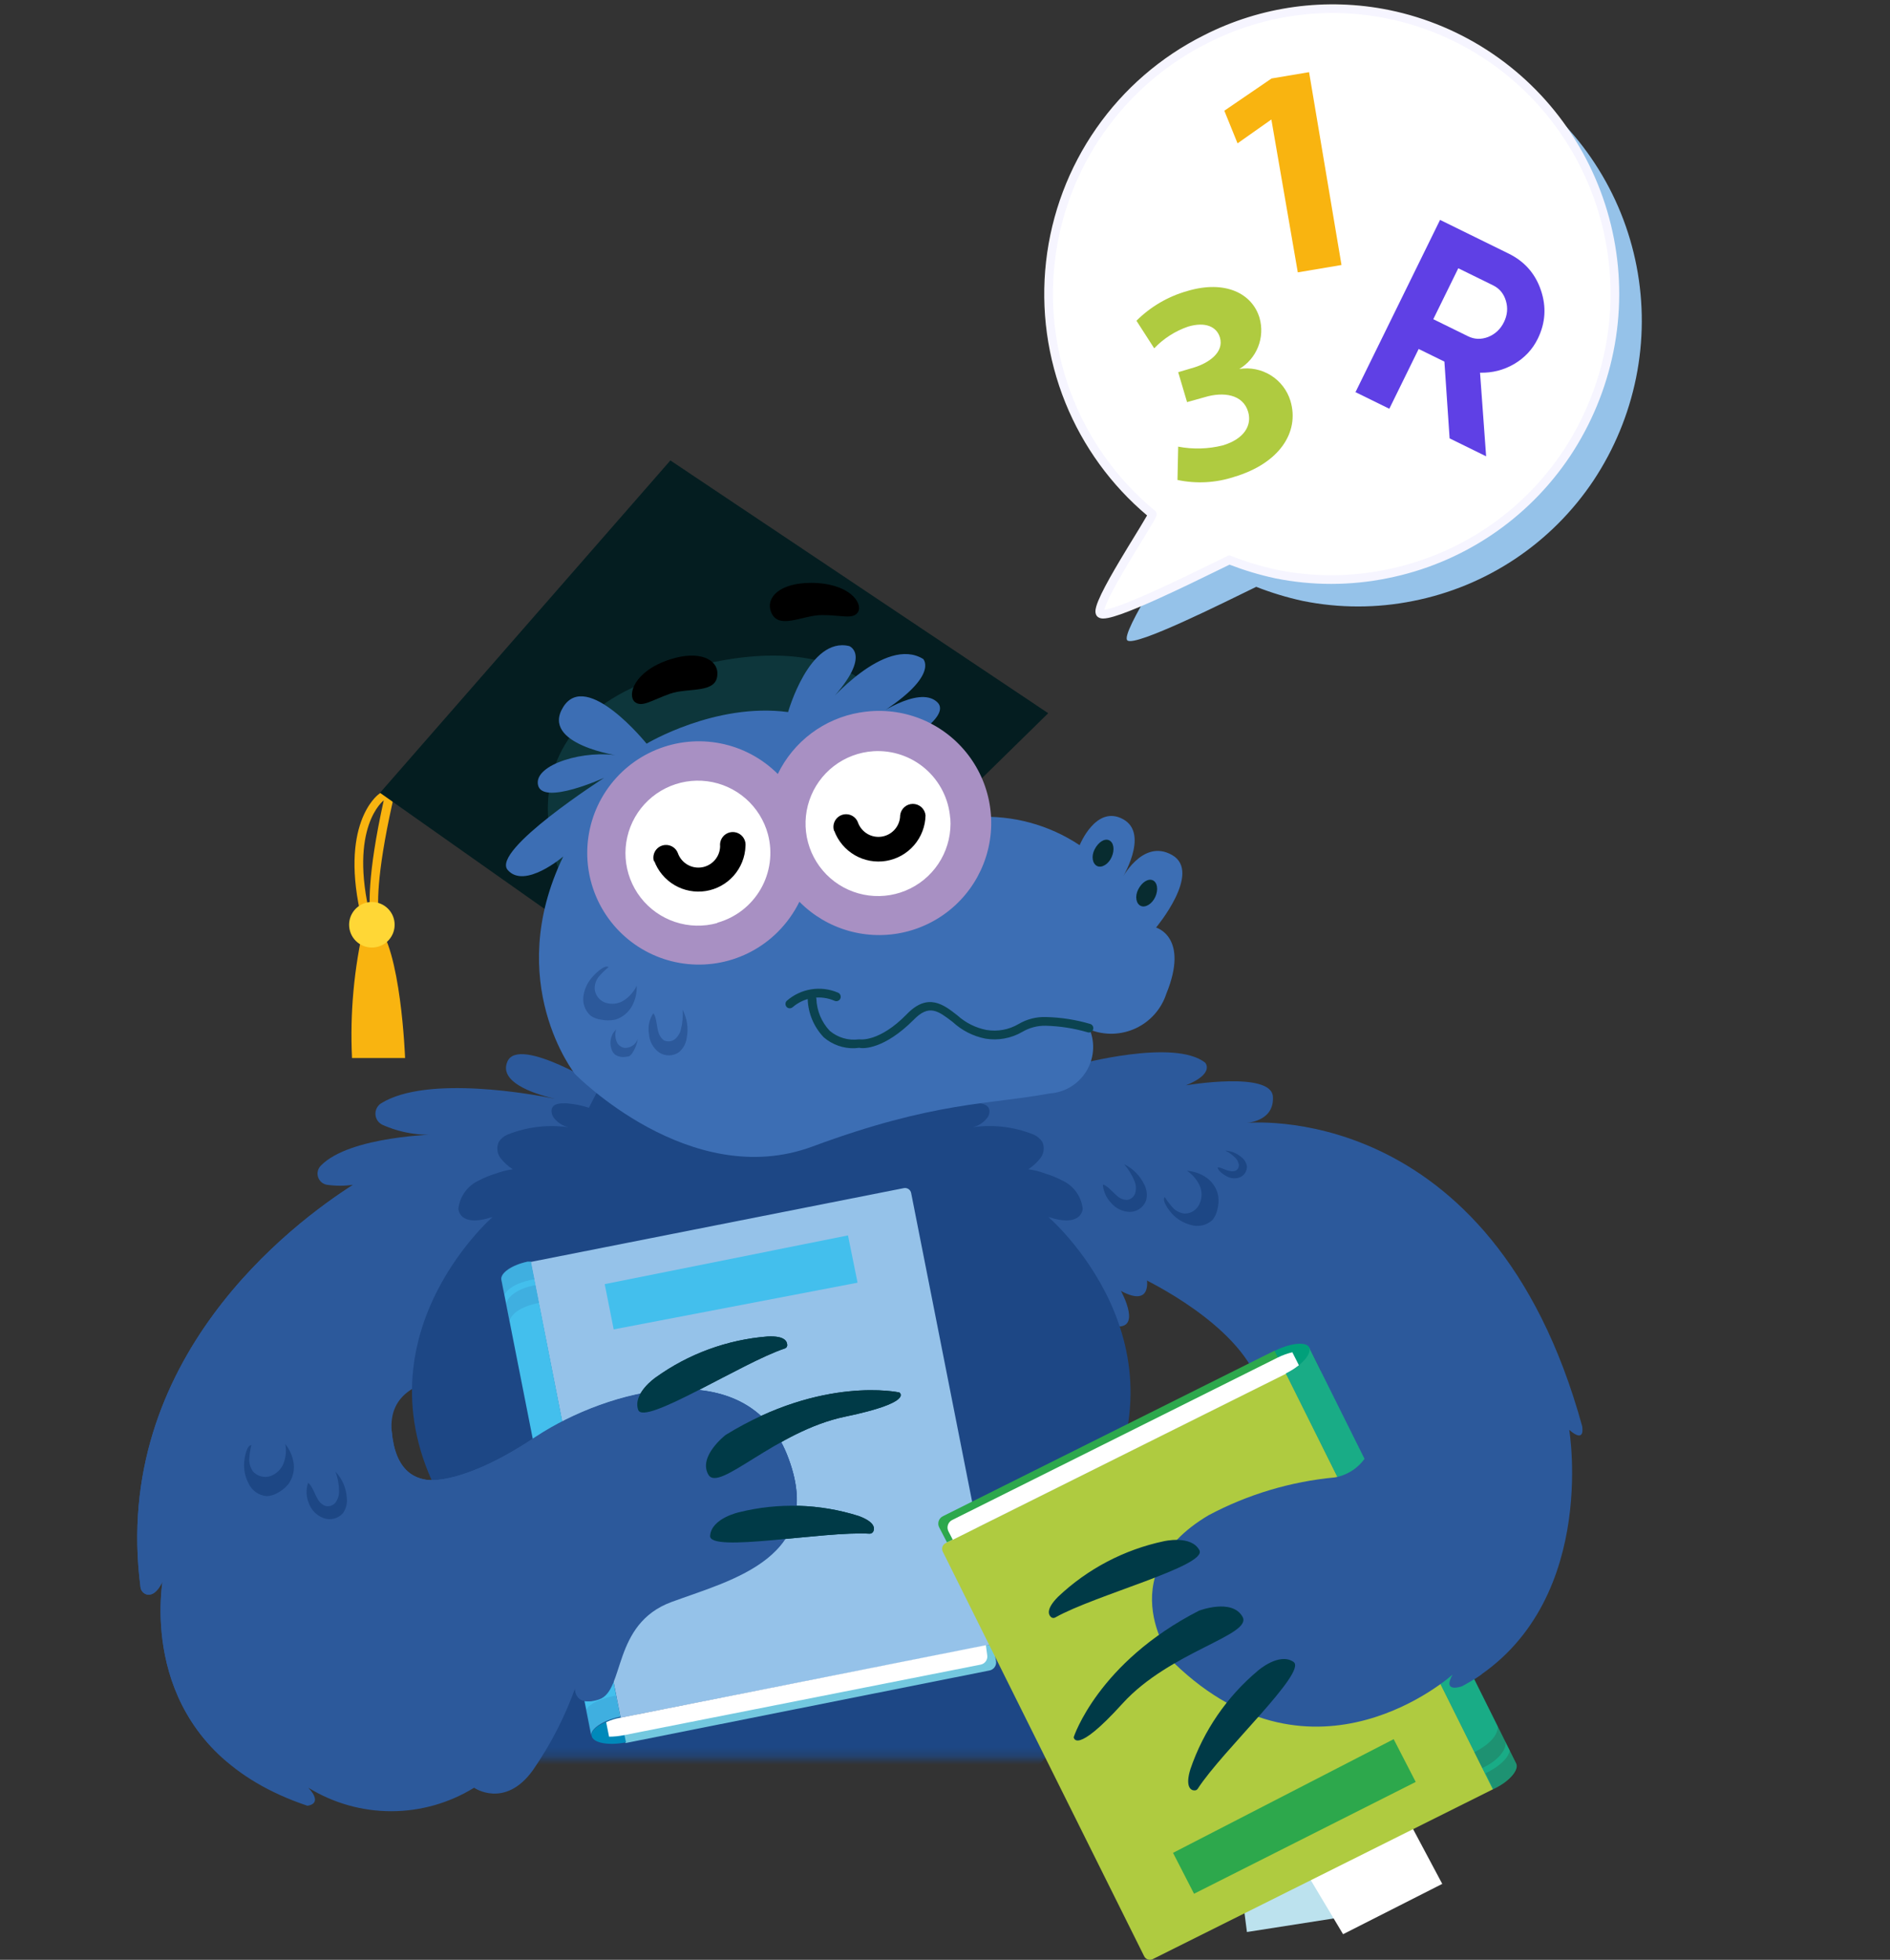
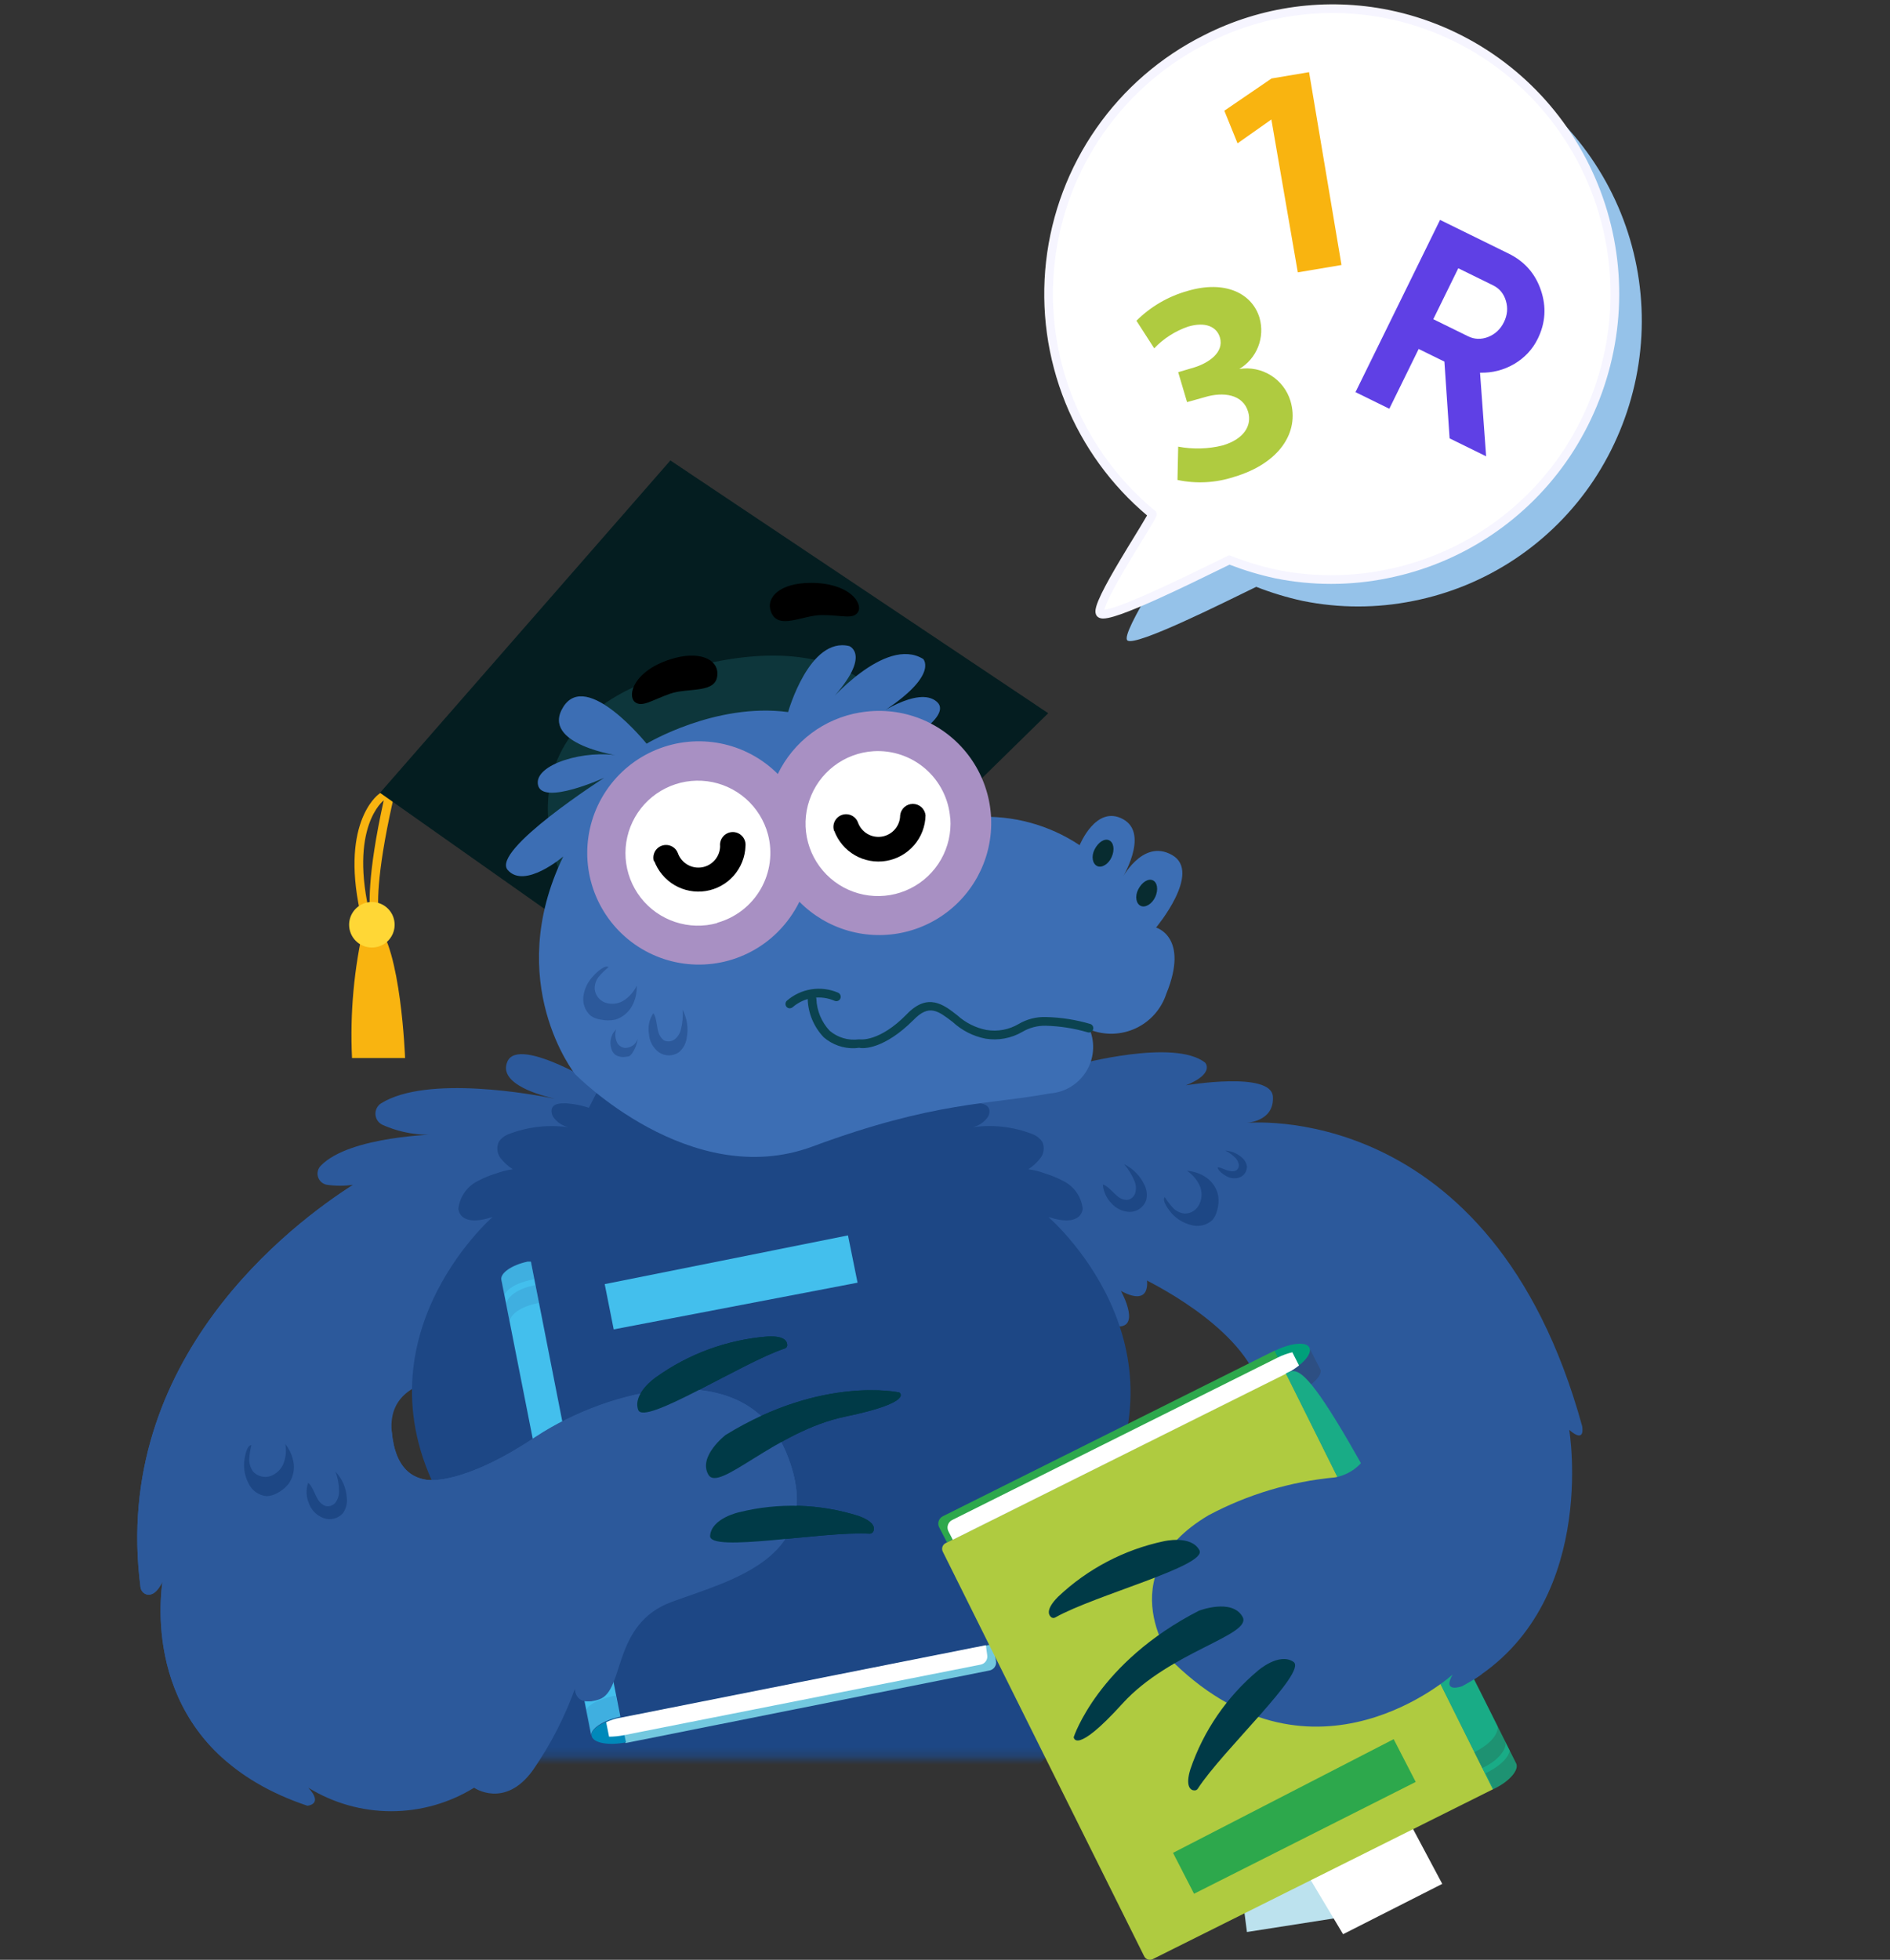
<svg xmlns="http://www.w3.org/2000/svg" width="218" height="226" viewBox="0 0 218 226" fill="none">
  <rect x="0" y="0" width="218" height="226" fill="#333333" stroke="none" />
  <mask id="mask0_741_593" style="mask-type:alpha" maskUnits="userSpaceOnUse" x="0" y="28" width="218" height="175">
    <rect x="0.516" y="28.74" width="217.31" height="173.995" rx="25" fill="white" />
  </mask>
  <g mask="url(#mask0_741_593)">
    <path d="M131.221 147.143C131.221 147.143 141.254 151.691 144.599 158.146C147.943 164.601 159.649 171.959 159.649 171.959L162.442 147.193C162.442 147.193 132.977 142.778 131.221 147.143Z" fill="#2C599B" />
    <path d="M124.279 122.766C124.279 122.766 135.466 119.723 139.012 122.549C139.012 122.549 140.166 123.786 136.788 125.157C136.788 125.157 146.637 123.485 146.821 126.462C147.005 129.438 143.594 129.505 143.594 129.505C143.594 129.505 172.022 126.378 182.49 164.455C182.49 164.455 182.925 166.562 181.002 164.89C181.002 164.89 184.514 185.793 168.661 194.455C168.661 194.455 166.319 195.325 167.557 193.117C167.557 193.117 151.671 207.466 135.433 191.78C135.433 191.78 127.59 181.746 139.413 174.739C143.933 172.324 148.891 170.84 153.995 170.375C161.955 169.806 159.012 149.154 159.012 149.154L132.256 147.348C132.256 147.348 133.008 150.86 129.296 148.87C129.296 148.87 131.988 153.719 128.242 152.867C124.496 152.014 109.312 126.713 109.312 126.713L124.279 122.766Z" fill="#2C599B" />
    <path d="M121.272 233.905H97.008C99.083 225.926 99.873 217.668 99.349 209.44C98.814 200.36 94.533 189.373 100.687 186.781C107.376 184.055 117.409 190.912 112.225 226.079L121.272 233.905Z" fill="#26A2DC" />
    <path d="M44.262 92.299C42.306 101.145 42.59 104.673 42.741 105.827C40.165 95.342 44.262 92.299 44.262 92.299ZM42.741 105.827L42.858 106.295C42.8 106.146 42.766 105.988 42.757 105.827H42.741ZM45.834 89.907L43.694 91.579C43.493 91.713 39.062 95.125 41.754 106.111C41.792 106.342 41.859 106.567 41.955 106.78L43.844 106.111C43.797 105.969 43.758 105.824 43.727 105.677C43.543 104.606 43.343 101.228 45.266 92.6L45.834 89.907Z" fill="#F9B410" />
    <path d="M42.008 106.626C40.828 111.664 40.355 116.843 40.603 122.011H46.724C46.724 122.011 46.255 109.218 43.379 106.493L42.008 106.626Z" fill="#F9B410" />
    <path d="M90.769 167.697C86.003 155.841 69.983 160.306 61.906 165.607C53.829 170.908 45.986 173.968 45.184 165.072C44.381 156.176 60.234 159.152 60.234 159.152L70.133 131.426C71.471 130.222 68.144 127.078 69.565 125.473C69.565 125.473 59.849 119.369 58.528 122.413C57.374 125.038 62.541 126.376 64.03 126.71C61.672 126.226 49.297 123.918 43.963 127.229C43.752 127.363 43.581 127.549 43.465 127.77C43.35 127.991 43.294 128.238 43.304 128.487C43.314 128.736 43.39 128.978 43.523 129.189C43.656 129.399 43.843 129.571 44.063 129.687C46.116 130.618 48.373 131.004 50.618 130.807C50.618 130.807 40.367 130.958 37.006 134.42C36.837 134.589 36.718 134.801 36.662 135.033C36.605 135.266 36.614 135.509 36.686 135.737C36.759 135.965 36.892 136.168 37.073 136.325C37.253 136.482 37.473 136.587 37.709 136.627C38.712 136.772 39.732 136.772 40.735 136.627C33.829 141.025 12.792 156.694 16.203 183.015C16.223 183.202 16.295 183.379 16.41 183.526C16.525 183.674 16.68 183.787 16.856 183.851C17.324 184.002 18.043 183.851 18.729 182.413C18.16 186.811 17.508 202.229 35.451 208.233C35.451 208.233 37.357 208.099 35.568 206.159C38.442 207.929 41.75 208.865 45.125 208.865C48.5 208.865 51.808 207.929 54.682 206.159C54.682 206.159 58.227 208.617 61.455 204.152C63.565 201.112 65.253 197.798 66.471 194.303C66.471 194.303 66.087 196.979 69.097 195.975C72.107 194.972 70.552 187.279 77.458 184.737C84.364 182.196 95.535 179.604 90.769 167.697Z" fill="#2C599B" />
-     <path d="M55.969 233.905H80.216C78.141 225.926 77.351 217.668 77.875 209.44C78.41 200.36 82.708 189.373 76.537 186.781C69.848 184.055 59.899 190.912 64.999 226.079L55.969 233.905Z" fill="#26A2DC" />
    <path d="M137.291 141.239C137.724 141.383 138.187 141.41 138.634 141.316C139.08 141.222 139.494 141.011 139.832 140.704C140.101 140.385 140.29 140.007 140.384 139.6C140.547 139.059 140.593 138.489 140.518 137.928C140.365 137.099 139.905 136.359 139.23 135.854C138.555 135.365 137.755 135.075 136.923 135.018C137.543 135.438 138.039 136.015 138.361 136.691C138.514 137.024 138.593 137.386 138.593 137.753C138.593 138.119 138.514 138.481 138.361 138.814C138.22 139.144 137.988 139.427 137.691 139.628C137.395 139.83 137.047 139.942 136.689 139.952C136.188 139.907 135.716 139.695 135.351 139.35C134.977 138.946 134.642 138.51 134.347 138.045C133.946 138.48 134.949 139.717 135.234 140.018C135.797 140.603 136.507 141.025 137.291 141.239V141.239Z" fill="#1D4785" />
    <path d="M120.919 140.338C124.865 141.626 124.882 139.368 124.882 139.368C124.8 138.668 124.538 138.002 124.122 137.433C123.706 136.865 123.149 136.414 122.507 136.124C121.908 135.809 121.281 135.552 120.634 135.355C119.983 135.102 119.304 134.928 118.611 134.836V134.836C119.158 134.481 119.638 134.035 120.032 133.515C120.227 133.251 120.347 132.939 120.38 132.612C120.412 132.286 120.356 131.956 120.216 131.659C119.972 131.314 119.644 131.038 119.263 130.856C116.896 129.892 114.306 129.614 111.788 130.054C112.176 130.021 112.554 129.911 112.898 129.73C113.243 129.549 113.548 129.301 113.795 129C113.923 128.863 114.018 128.698 114.073 128.518C114.128 128.339 114.142 128.149 114.113 127.963C113.945 127.311 113.093 127.161 112.44 127.228C111.539 127.233 110.642 127.34 109.765 127.545L108.477 125.137C108.411 124.981 108.307 124.844 108.176 124.736C108.009 124.639 107.816 124.598 107.624 124.619C103.812 124.619 99.949 125.087 96.119 125.288C93.711 125.438 91.286 125.539 88.862 125.622C86.437 125.706 84.029 125.422 81.621 125.288C77.791 125.087 73.928 124.569 70.116 124.619C69.924 124.598 69.731 124.639 69.564 124.736C69.423 124.834 69.318 124.975 69.263 125.137L67.925 127.746C67.075 127.466 66.193 127.292 65.3 127.228C64.614 127.228 63.761 127.228 63.627 127.963C63.605 128.15 63.623 128.339 63.681 128.518C63.739 128.697 63.835 128.862 63.962 129C64.21 129.3 64.515 129.547 64.86 129.728C65.204 129.909 65.581 130.019 65.968 130.054C63.451 129.622 60.862 129.9 58.493 130.856C58.109 131.034 57.78 131.311 57.54 131.659C57.402 131.956 57.345 132.284 57.374 132.61C57.403 132.936 57.518 133.248 57.708 133.515C58.108 134.035 58.594 134.482 59.146 134.836V134.836C58.454 134.934 57.776 135.108 57.122 135.355C56.474 135.549 55.847 135.806 55.249 136.124C54.607 136.414 54.051 136.865 53.635 137.433C53.219 138.002 52.957 138.668 52.875 139.368C52.875 139.368 52.875 141.626 56.821 140.338C56.821 140.338 39.915 155.02 51.687 174.285C63.46 193.549 58.293 203.047 58.293 203.047C58.533 203.588 58.894 204.066 59.347 204.446C59.8 204.826 60.333 205.098 60.907 205.242C61.48 205.385 62.079 205.396 62.658 205.274C63.236 205.151 63.779 204.899 64.246 204.536C64.246 204.536 66.136 212.312 77.139 209.251C80.318 211.969 84.439 213.327 88.611 213.031H89.347C93.523 213.324 97.648 211.967 100.835 209.251C111.822 212.312 113.728 204.536 113.728 204.536C117.608 207.178 121.086 202.061 121.086 202.061C121.086 202.061 114.497 193.566 126.27 174.285C138.042 155.004 120.919 140.338 120.919 140.338Z" fill="#1D4785" />
    <path fill-rule="evenodd" clip-rule="evenodd" d="M114.081 192.646L72.141 201.007L71.572 198.131L114.499 189.602L114.883 191.525C114.907 191.652 114.905 191.782 114.878 191.908C114.85 192.034 114.797 192.153 114.722 192.257C114.647 192.362 114.551 192.45 114.441 192.517C114.331 192.584 114.208 192.628 114.081 192.646Z" fill="#73C8DF" />
    <path fill-rule="evenodd" clip-rule="evenodd" d="M71.589 198.048C69.565 198.45 68.044 199.419 68.244 200.205C68.445 200.991 70.167 201.326 72.208 200.925L71.589 198.048Z" fill="#0089BA" />
-     <path fill-rule="evenodd" clip-rule="evenodd" d="M105.1 137.598C105.084 137.503 105.049 137.412 104.997 137.33C104.945 137.249 104.877 137.179 104.797 137.124C104.718 137.07 104.628 137.032 104.534 137.013C104.439 136.993 104.341 136.994 104.247 137.013L61.203 145.525L71.588 198.083L114.615 189.588C114.711 189.57 114.802 189.534 114.883 189.48C114.965 189.426 115.035 189.357 115.089 189.276C115.144 189.195 115.182 189.104 115.201 189.009C115.22 188.913 115.219 188.814 115.2 188.719L105.1 137.598Z" fill="#95C2E9" />
    <path fill-rule="evenodd" clip-rule="evenodd" d="M113.714 189.719L71.59 198.081C71.011 198.173 70.448 198.348 69.918 198.599L70.252 200.271C70.814 200.267 71.374 200.211 71.925 200.104L113.112 191.96C113.235 191.936 113.352 191.888 113.457 191.819C113.561 191.749 113.651 191.66 113.721 191.556C113.791 191.452 113.839 191.335 113.864 191.212C113.889 191.089 113.889 190.963 113.865 190.84L113.714 189.719Z" fill="white" />
    <path fill-rule="evenodd" clip-rule="evenodd" d="M61.235 145.49H60.85C59.044 145.875 57.723 146.795 57.824 147.547L68.208 200.173C68.041 199.387 69.58 198.367 71.553 197.966L61.235 145.49Z" fill="#43BFED" />
    <path opacity="0.2" fill-rule="evenodd" clip-rule="evenodd" d="M71.021 195.527C67.493 196.246 67.576 197.4 67.576 197.4L68.162 200.259C67.994 199.473 69.533 198.47 71.506 198.052L71.021 195.527Z" fill="#2D6FAD" />
    <path d="M77.225 184.69C84.081 182.148 95.536 179.673 90.77 167.75C86.004 155.827 70.001 160.359 61.924 165.66C57.325 168.703 52.325 170.944 49.148 170.676C49.747 172.335 49.788 174.143 49.265 175.827C41.188 193.319 56.673 204.054 56.673 204.054L60.185 205.409C60.593 205.017 60.967 204.592 61.305 204.138C63.415 201.091 65.103 197.772 66.322 194.272C66.322 194.272 65.954 196.964 68.947 195.944C71.941 194.924 70.385 187.232 77.225 184.69Z" fill="#2C599B" />
    <path d="M85.25 174.387C85.25 174.387 82.073 175.072 81.906 177.096C81.739 179.119 95.05 176.527 100.301 176.862C100.385 176.862 100.467 176.841 100.541 176.8C100.614 176.759 100.675 176.7 100.719 176.628C100.903 176.26 100.953 175.524 99.046 174.822C94.576 173.407 89.801 173.257 85.25 174.387Z" fill="#003A47" />
    <path d="M83.697 165.474C83.697 165.474 80.486 167.949 81.707 170.056C82.927 172.163 89.432 165.039 97.476 163.367C105.519 161.695 103.73 160.574 103.73 160.574C103.73 160.574 94.867 158.601 83.697 165.474Z" fill="#003A47" />
    <path opacity="0.2" fill-rule="evenodd" clip-rule="evenodd" d="M149.501 160.71C152.711 159.038 152.327 157.984 152.327 157.984L151.006 155.393C151.374 156.112 150.17 157.483 148.33 158.403L149.501 160.71Z" fill="#332926" />
    <path d="M75.618 158.854C75.618 158.854 72.942 160.693 73.611 162.583C74.28 164.472 85.568 157.148 90.501 155.509C90.58 155.487 90.651 155.442 90.704 155.379C90.758 155.317 90.792 155.24 90.802 155.158C90.802 154.74 90.618 154.021 88.528 154.121C83.873 154.488 79.407 156.125 75.618 158.854V158.854Z" fill="#003A47" />
    <path opacity="0.2" fill-rule="evenodd" clip-rule="evenodd" d="M61.641 147.511L61.239 145.487C61.095 145.464 60.949 145.464 60.805 145.487C58.999 145.872 57.644 146.724 57.795 147.527L58.163 149.434C58.163 149.434 58.38 148.113 61.641 147.511Z" fill="#2D6FAD" />
    <path opacity="0.2" fill-rule="evenodd" clip-rule="evenodd" d="M62.156 150.224L61.754 148.201C61.601 148.22 61.45 148.253 61.303 148.301C59.497 148.686 58.243 149.789 58.393 150.592L58.761 152.465C58.761 152.465 58.761 150.943 62.105 150.257L62.156 150.224Z" fill="#2D6FAD" />
    <path d="M69.75 148.084L97.81 142.465L98.914 147.917L70.787 153.302L69.75 148.084Z" fill="#43BFED" />
    <path d="M128.143 138.703C128.411 139.021 128.744 139.28 129.118 139.461C129.493 139.643 129.901 139.743 130.317 139.756C130.734 139.752 131.138 139.62 131.476 139.377C131.814 139.135 132.07 138.794 132.207 138.401C132.356 137.786 132.273 137.137 131.973 136.579C131.485 135.568 130.673 134.749 129.665 134.254C130.172 134.842 130.578 135.509 130.869 136.228C131.037 136.642 131.066 137.099 130.953 137.532C130.898 137.749 130.78 137.944 130.613 138.093C130.446 138.242 130.238 138.338 130.017 138.368C129.596 138.371 129.19 138.216 128.879 137.933C128.495 137.632 127.625 136.612 127.207 136.612C127.274 137.395 127.604 138.131 128.143 138.703V138.703Z" fill="#1D4785" />
    <path d="M141.504 135.657C141.735 135.784 141.991 135.858 142.254 135.876C142.516 135.893 142.78 135.853 143.026 135.758C143.27 135.653 143.477 135.478 143.62 135.254C143.764 135.031 143.836 134.769 143.828 134.503C143.763 134.104 143.555 133.741 143.243 133.483C142.713 133.013 142.043 132.731 141.337 132.681C141.775 132.907 142.176 133.2 142.524 133.55C142.718 133.759 142.846 134.021 142.892 134.303C142.906 134.443 142.879 134.584 142.813 134.709C142.748 134.834 142.647 134.937 142.524 135.005C142.276 135.097 142.003 135.097 141.755 135.005C141.454 135.005 140.701 134.537 140.434 134.637C140.534 135.055 141.153 135.473 141.504 135.657Z" fill="#1D4785" />
    <path d="M43.83 91.426L83.212 119.202L120.904 82.246L77.325 53.098L43.83 91.426Z" fill="#041D20" />
    <path d="M102.794 82.297C102.794 82.297 98.229 70.859 76.573 77.883C54.917 84.906 66.055 103.97 66.055 103.97L102.794 82.297Z" fill="#0D363B" />
    <path d="M74.581 85.76C74.581 85.76 82.507 80.994 90.902 82.114C90.902 82.114 93.36 73.385 97.959 74.506C97.959 74.506 100.785 75.593 95.384 81.195C95.384 81.195 102.073 73.268 106.487 75.994C106.487 75.994 108.511 78.067 100.685 82.783C100.685 82.783 105.885 79.004 108.059 80.927C110.233 82.85 102.106 86.897 102.106 86.897L112.591 94.222C116.818 93.979 121.008 95.118 124.531 97.466C124.531 97.466 126.421 92.75 129.548 94.472C132.675 96.195 129.297 101.513 129.297 101.513C129.297 101.513 131.722 96.613 135.2 98.603C138.678 100.593 133.344 106.964 133.344 106.964C133.344 106.964 137.207 108.034 134.531 114.589C134.248 115.459 133.79 116.261 133.185 116.946C132.58 117.631 131.841 118.186 131.014 118.574C130.187 118.963 129.288 119.178 128.375 119.206C127.461 119.234 126.551 119.074 125.702 118.737C126.018 119.524 126.143 120.375 126.067 121.22C125.991 122.065 125.715 122.88 125.263 123.598C124.811 124.316 124.195 124.916 123.466 125.35C122.737 125.784 121.916 126.039 121.069 126.095C114.196 127.382 107.825 126.981 93.711 132.215C79.598 137.449 66.32 123.854 66.32 123.854C66.32 123.854 57.959 113.285 64.965 98.77C64.965 98.77 60.517 102.583 58.561 100.325C56.604 98.067 69.698 89.69 69.698 89.69C69.698 89.69 62.574 92.934 62.056 90.526C61.537 88.118 67.624 86.379 71.521 87.181C71.521 87.181 62.256 85.877 64.965 81.529C67.674 77.181 74.581 85.76 74.581 85.76Z" fill="#3C6EB4" />
    <path d="M70.501 120.874C70.565 121.159 70.718 121.416 70.936 121.61C71.121 121.734 71.328 121.82 71.546 121.863C71.765 121.906 71.989 121.905 72.207 121.861C72.358 121.861 72.507 121.827 72.642 121.76C72.74 121.674 72.829 121.579 72.909 121.476C73.251 120.975 73.475 120.403 73.562 119.804C73.456 120.119 73.25 120.391 72.975 120.578C72.701 120.766 72.372 120.858 72.04 120.84C71.869 120.814 71.706 120.751 71.562 120.656C71.418 120.561 71.295 120.435 71.204 120.289C71.072 120.032 70.995 119.751 70.977 119.463C70.96 119.175 71.003 118.887 71.103 118.616C71.103 118.717 70.853 118.934 70.786 119.035C70.681 119.176 70.602 119.334 70.552 119.503C70.387 119.942 70.37 120.423 70.501 120.874Z" fill="#2C599B" />
    <path d="M74.849 119.2C74.872 119.618 74.986 120.026 75.182 120.395C75.379 120.765 75.653 121.087 75.986 121.341C76.327 121.577 76.733 121.704 77.148 121.704C77.563 121.704 77.969 121.577 78.31 121.341C78.809 120.916 79.132 120.319 79.213 119.669C79.424 118.569 79.253 117.43 78.728 116.441C78.796 117.216 78.728 117.997 78.528 118.749C78.421 119.184 78.174 119.572 77.825 119.852C77.647 119.984 77.435 120.065 77.215 120.085C76.993 120.106 76.771 120.066 76.571 119.969C76.241 119.709 76.01 119.343 75.919 118.933C75.768 118.481 75.702 117.143 75.35 116.859C74.889 117.546 74.71 118.384 74.849 119.2V119.2Z" fill="#2C599B" />
    <path d="M98.597 120.878C97.288 120.926 96.01 120.478 95.018 119.623C93.876 118.431 93.215 116.859 93.162 115.209C93.162 115.077 93.212 114.95 93.302 114.853C93.392 114.757 93.516 114.699 93.647 114.69C93.781 114.694 93.908 114.748 94.004 114.841C94.1 114.933 94.157 115.059 94.165 115.192C94.216 116.564 94.763 117.871 95.704 118.871C96.163 119.258 96.697 119.546 97.272 119.716C97.848 119.886 98.453 119.934 99.049 119.858H99.182C99.182 119.858 101.423 120.209 104.6 116.948C107.025 114.439 108.848 115.844 110.436 117.098C111.378 117.95 112.535 118.528 113.781 118.771C115.061 118.988 116.376 118.745 117.493 118.085C118.444 117.526 119.534 117.247 120.637 117.282C122.376 117.322 124.103 117.592 125.771 118.085C125.897 118.129 126.001 118.222 126.059 118.343C126.117 118.463 126.125 118.602 126.08 118.729C126.036 118.855 125.943 118.959 125.823 119.017C125.702 119.075 125.563 119.083 125.437 119.038C123.865 118.579 122.241 118.326 120.604 118.286C119.664 118.269 118.738 118.512 117.928 118.988C116.642 119.74 115.134 120.019 113.664 119.774C112.25 119.496 110.941 118.83 109.885 117.851C108.212 116.58 107.176 115.744 105.37 117.617C102.025 120.961 99.6 120.961 99.115 120.827L98.597 120.878Z" fill="#0B4350" />
    <path d="M91.088 116.274C91.022 116.276 90.956 116.264 90.896 116.238C90.835 116.212 90.781 116.173 90.737 116.124C90.648 116.028 90.6 115.903 90.6 115.772C90.6 115.642 90.648 115.517 90.737 115.421C91.533 114.72 92.511 114.258 93.559 114.089C94.606 113.92 95.68 114.052 96.656 114.468C96.778 114.52 96.875 114.616 96.928 114.738C96.981 114.859 96.986 114.996 96.941 115.12C96.918 115.184 96.884 115.241 96.839 115.291C96.793 115.34 96.739 115.38 96.678 115.408C96.617 115.436 96.552 115.452 96.485 115.454C96.418 115.456 96.351 115.445 96.289 115.421C95.495 115.07 94.618 114.95 93.76 115.078C92.901 115.205 92.096 115.574 91.439 116.14C91.342 116.226 91.217 116.274 91.088 116.274V116.274Z" fill="#0B4350" />
    <path d="M67.323 114.686C67.229 115.131 67.255 115.594 67.399 116.026C67.543 116.458 67.8 116.844 68.143 117.144C68.492 117.381 68.894 117.531 69.313 117.579C69.864 117.698 70.435 117.698 70.986 117.579C71.784 117.326 72.458 116.783 72.875 116.057C73.28 115.327 73.477 114.499 73.444 113.665C73.122 114.341 72.626 114.918 72.006 115.338C71.701 115.54 71.357 115.673 70.996 115.727C70.635 115.782 70.266 115.758 69.915 115.655C69.565 115.552 69.253 115.348 69.018 115.069C68.783 114.789 68.635 114.446 68.594 114.083C68.567 113.578 68.722 113.08 69.029 112.679C69.377 112.253 69.769 111.866 70.2 111.525C69.731 111.191 68.628 112.311 68.344 112.645C67.82 113.217 67.467 113.924 67.323 114.686V114.686Z" fill="#2C599B" />
    <path d="M42.876 109.268C43.396 109.271 43.906 109.12 44.34 108.833C44.773 108.547 45.112 108.138 45.314 107.659C45.515 107.179 45.569 106.651 45.47 106.141C45.371 105.63 45.122 105.161 44.755 104.792C44.389 104.423 43.921 104.171 43.411 104.069C42.902 103.966 42.373 104.017 41.892 104.215C41.412 104.413 41.001 104.75 40.711 105.182C40.422 105.614 40.268 106.122 40.268 106.642C40.268 107.336 40.542 108.001 41.031 108.493C41.519 108.985 42.183 109.263 42.876 109.268V109.268Z" fill="#FFD736" />
    <path d="M133.261 103.416C133.629 102.597 133.496 101.744 132.96 101.51C132.425 101.276 131.706 101.744 131.288 102.563C130.87 103.383 131.054 104.236 131.589 104.47C132.124 104.704 132.894 104.236 133.261 103.416Z" fill="#082C30" />
    <path d="M128.228 98.821C128.596 97.985 128.462 97.149 127.927 96.898C127.392 96.647 126.673 97.132 126.255 97.951C125.837 98.771 126.021 99.623 126.556 99.874C127.091 100.125 127.877 99.64 128.228 98.821Z" fill="#082C30" />
    <path d="M83.095 107.496C84.919 107.002 86.555 105.977 87.797 104.552C89.038 103.128 89.829 101.366 90.069 99.492C90.309 97.617 89.987 95.714 89.144 94.022C88.301 92.331 86.976 90.927 85.335 89.99C83.694 89.052 81.812 88.623 79.927 88.755C78.041 88.888 76.238 89.577 74.745 90.735C73.252 91.894 72.136 93.469 71.538 95.262C70.941 97.055 70.889 98.985 71.389 100.807C72.066 103.239 73.675 105.306 75.867 106.559C78.059 107.811 80.656 108.148 83.095 107.496V107.496Z" fill="white" />
    <path d="M102.107 104.487C103.992 104.357 105.795 103.67 107.29 102.514C108.784 101.358 109.902 99.784 110.502 97.993C111.101 96.201 111.156 94.272 110.659 92.449C110.162 90.626 109.135 88.992 107.709 87.753C106.282 86.514 104.52 85.726 102.646 85.489C100.772 85.251 98.869 85.576 97.179 86.42C95.489 87.265 94.087 88.591 93.151 90.233C92.216 91.874 91.788 93.757 91.923 95.641C92.103 98.164 93.276 100.512 95.185 102.17C97.095 103.829 99.584 104.662 102.107 104.487V104.487Z" fill="white" />
    <path d="M99.18 82.164C97.151 82.504 95.232 83.325 93.585 84.558C91.939 85.792 90.612 87.402 89.715 89.254C87.914 87.454 85.62 86.227 83.122 85.731C80.624 85.234 78.035 85.489 75.683 86.463C73.33 87.438 71.319 89.089 69.904 91.206C68.49 93.324 67.734 95.813 67.734 98.36C67.734 100.906 68.49 103.396 69.904 105.513C71.319 107.631 73.33 109.281 75.683 110.256C78.035 111.23 80.624 111.486 83.122 110.989C85.62 110.492 87.914 109.266 89.715 107.465C90.731 106.45 91.572 105.275 92.207 103.987C93.768 105.568 95.711 106.72 97.848 107.331C99.984 107.943 102.243 107.993 104.404 107.477C106.566 106.961 108.558 105.897 110.188 104.387C111.819 102.876 113.032 100.971 113.712 98.855C114.391 96.739 114.513 94.484 114.067 92.307C113.621 90.13 112.62 88.105 111.163 86.427C109.706 84.749 107.84 83.475 105.747 82.728C103.654 81.982 101.404 81.787 99.213 82.164H99.18ZM82.725 106.445C81.129 106.885 79.438 106.841 77.867 106.318C76.295 105.796 74.915 104.819 73.899 103.511C72.884 102.203 72.28 100.623 72.163 98.971C72.047 97.32 72.424 95.671 73.246 94.233C74.068 92.796 75.298 91.635 76.781 90.898C78.263 90.16 79.931 89.88 81.574 90.092C83.216 90.303 84.758 90.998 86.005 92.087C87.252 93.177 88.148 94.612 88.578 96.211V96.211C89.142 98.339 88.844 100.604 87.748 102.514C86.652 104.424 84.847 105.824 82.725 106.412V106.445ZM109.615 94.371C109.734 96.023 109.36 97.674 108.54 99.113C107.72 100.552 106.491 101.715 105.008 102.454C103.526 103.194 101.858 103.476 100.215 103.266C98.572 103.056 97.029 102.363 95.78 101.275C94.532 100.186 93.635 98.751 93.203 97.152C92.771 95.553 92.824 93.862 93.355 92.293C93.886 90.724 94.871 89.348 96.185 88.34C97.499 87.331 99.082 86.736 100.735 86.629V86.629C102.929 86.491 105.09 87.222 106.749 88.665C108.407 90.108 109.431 92.146 109.598 94.338L109.615 94.371Z" fill="#A890C3" />
    <path d="M75.452 99.25C75.885 100.434 76.716 101.43 77.802 102.068C78.889 102.707 80.163 102.948 81.408 102.75C82.653 102.553 83.79 101.929 84.625 100.985C85.46 100.042 85.942 98.837 85.987 97.578C86.009 97.373 85.988 97.165 85.924 96.969C85.861 96.772 85.757 96.591 85.619 96.438C85.481 96.284 85.312 96.162 85.123 96.077C84.935 95.993 84.731 95.95 84.524 95.95C84.318 95.95 84.114 95.993 83.925 96.077C83.736 96.162 83.568 96.284 83.43 96.438C83.292 96.591 83.187 96.772 83.124 96.969C83.06 97.165 83.039 97.373 83.061 97.578C83.053 98.165 82.839 98.73 82.457 99.176C82.074 99.621 81.548 99.918 80.969 100.016C80.391 100.113 79.796 100.005 79.289 99.709C78.782 99.413 78.395 98.949 78.195 98.398C78.061 98.034 77.79 97.738 77.438 97.575C77.087 97.412 76.685 97.395 76.322 97.528C75.958 97.661 75.662 97.933 75.499 98.284C75.336 98.635 75.319 99.037 75.452 99.401V99.25Z" fill="black" />
    <path d="M96.22 95.79C96.657 96.98 97.496 97.979 98.593 98.616C99.689 99.252 100.973 99.485 102.223 99.275C103.473 99.065 104.61 98.424 105.438 97.464C106.265 96.504 106.731 95.285 106.755 94.017C106.716 93.656 106.545 93.322 106.275 93.08C106.005 92.837 105.655 92.703 105.292 92.703C104.929 92.703 104.578 92.837 104.308 93.08C104.038 93.322 103.867 93.656 103.828 94.017C103.824 94.606 103.613 95.174 103.232 95.622C102.851 96.07 102.325 96.371 101.745 96.47C101.165 96.57 100.569 96.463 100.06 96.167C99.552 95.871 99.163 95.407 98.962 94.854C98.829 94.49 98.557 94.194 98.206 94.031C97.855 93.868 97.453 93.851 97.089 93.984C96.726 94.117 96.43 94.389 96.267 94.74C96.103 95.092 96.087 95.493 96.22 95.857V95.79Z" fill="black" />
    <path d="M73.211 80.938C72.341 80.152 73.111 77.393 77.291 76.039C80.636 74.952 82.81 76.039 82.743 77.711C82.743 80.052 79.398 79.249 77.275 80.002C75.151 80.754 74.031 81.624 73.211 80.938Z" fill="black" />
    <path d="M98.979 70.559C99.548 69.522 97.926 67.215 93.528 67.215C89.966 67.215 88.294 68.887 88.929 70.559C89.765 72.716 92.525 70.927 94.832 70.927C97.14 70.927 98.427 71.479 98.979 70.559Z" fill="black" />
  </g>
  <path fill-rule="evenodd" clip-rule="evenodd" d="M163.246 4.752C167.449 5.616 171.44 7.303 174.991 9.717C178.541 12.132 181.582 15.226 183.938 18.822C188.732 26.115 190.448 35.017 188.709 43.577C187.848 47.806 186.179 51.827 183.794 55.419C181.408 58.991 178.344 62.057 174.776 64.439C171.207 66.822 167.205 68.474 162.999 69.303C158.804 70.148 154.483 70.148 150.288 69.303C148.451 68.904 146.649 68.359 144.899 67.673C141.032 69.55 131.036 74.563 130.049 73.862C129.062 73.16 136.219 62.577 136.014 62.392C131.792 58.914 128.505 54.434 126.452 49.356C124.399 44.28 123.645 38.768 124.258 33.324C124.871 27.88 126.833 22.676 129.964 18.187C133.095 13.697 137.296 10.065 142.184 7.62C148.68 4.306 156.104 3.295 163.246 4.752V4.752Z" fill="#95C2E9" />
  <path fill-rule="evenodd" clip-rule="evenodd" d="M160.142 1.649C164.345 2.513 168.336 4.2 171.887 6.615C175.438 9.029 178.478 12.123 180.834 15.719C185.628 23.012 187.344 31.914 185.606 40.474C184.744 44.703 183.075 48.724 180.69 52.316C178.305 55.888 175.24 58.954 171.672 61.336C168.104 63.719 164.102 65.371 159.896 66.2C155.701 67.046 151.379 67.046 147.184 66.2C145.348 65.801 143.546 65.256 141.796 64.57C137.929 66.447 127.933 71.46 126.945 70.759C125.958 70.057 133.116 59.474 132.91 59.289C128.689 55.812 125.402 51.331 123.349 46.254C121.295 41.177 120.541 35.665 121.154 30.221C121.768 24.777 123.729 19.573 126.86 15.084C129.991 10.594 134.192 6.962 139.081 4.517C145.577 1.203 153 0.192 160.142 1.649V1.649Z" fill="white" />
  <path fill-rule="evenodd" clip-rule="evenodd" d="M160.042 2.139C153.011 0.705 145.703 1.7 139.308 4.962L139.304 4.964L139.304 4.964C134.49 7.372 130.354 10.949 127.27 15.37C124.187 19.791 122.255 24.916 121.651 30.277C121.047 35.639 121.79 41.066 123.812 46.066C125.834 51.066 129.071 55.479 133.228 58.903L133.237 58.91L133.245 58.917C133.423 59.078 133.416 59.287 133.414 59.325C133.411 59.393 133.396 59.448 133.388 59.477C133.37 59.539 133.343 59.601 133.319 59.651C133.27 59.758 133.196 59.895 133.108 60.052C132.929 60.368 132.666 60.806 132.353 61.321C132.171 61.619 131.972 61.944 131.761 62.289C131.24 63.139 130.647 64.107 130.064 65.086C129.245 66.463 128.459 67.842 127.94 68.915C127.679 69.454 127.496 69.894 127.408 70.208C127.396 70.249 127.387 70.285 127.38 70.317C127.444 70.31 127.521 70.298 127.612 70.281C127.952 70.214 128.412 70.078 128.972 69.88C130.088 69.487 131.536 68.874 133.085 68.176C135.587 67.047 138.323 65.71 140.305 64.741C140.776 64.511 141.205 64.301 141.577 64.12L141.774 64.025L141.978 64.104C143.702 64.78 145.478 65.317 147.287 65.71C151.416 66.542 155.668 66.542 159.797 65.71L159.799 65.709C163.941 64.894 167.881 63.266 171.394 60.92C174.908 58.575 177.926 55.556 180.274 52.038C182.623 48.5 184.267 44.54 185.116 40.375C186.828 31.944 185.138 23.176 180.416 15.993L180.416 15.993C178.096 12.452 175.102 9.405 171.606 7.028C168.11 4.651 164.18 2.989 160.042 2.139ZM160.142 1.649L160.242 1.16C152.99 -0.32 145.452 0.706 138.855 4.071C133.893 6.553 129.628 10.241 126.45 14.798C123.271 19.355 121.28 24.638 120.657 30.165C120.035 35.692 120.801 41.287 122.885 46.441C124.923 51.48 128.158 55.941 132.306 59.436C132.285 59.474 132.262 59.515 132.237 59.56C132.067 59.861 131.813 60.285 131.499 60.8C131.32 61.095 131.122 61.417 130.912 61.76C130.39 62.612 129.791 63.59 129.205 64.575C128.384 65.954 127.579 67.365 127.04 68.479C126.772 69.033 126.559 69.536 126.446 69.936C126.39 70.133 126.349 70.337 126.352 70.525C126.355 70.698 126.399 70.984 126.656 71.166C126.844 71.3 127.067 71.324 127.227 71.326C127.403 71.327 127.6 71.302 127.805 71.262C128.215 71.181 128.728 71.026 129.305 70.823C130.462 70.415 131.94 69.789 133.496 69.087C136.014 67.952 138.769 66.605 140.75 65.636C141.138 65.447 141.497 65.271 141.818 65.115C143.529 65.774 145.287 66.3 147.078 66.688L147.086 66.69C151.345 67.549 155.733 67.549 159.993 66.69C164.264 65.849 168.327 64.171 171.95 61.752C175.573 59.333 178.684 56.221 181.106 52.593L181.107 52.592C183.527 48.947 185.221 44.866 186.096 40.574L186.096 40.574C187.86 31.885 186.118 22.848 181.252 15.444C178.86 11.793 175.773 8.652 172.168 6.201C168.563 3.75 164.51 2.036 160.243 1.16L160.142 1.649ZM127.353 70.524C127.353 70.524 127.353 70.522 127.352 70.519C127.353 70.522 127.353 70.524 127.353 70.524Z" fill="#F6F5FF" />
  <path d="M135.897 51.507C137.601 51.834 139.356 51.784 141.039 51.363C143.518 50.624 144.42 49.042 143.969 47.502C143.375 45.448 141.08 45.16 138.97 45.797L136.921 46.372L135.897 42.921L137.761 42.367C139.359 41.874 141.223 40.662 140.711 38.916C140.342 37.684 139.052 37.067 137.044 37.663C135.558 38.171 134.215 39.031 133.131 40.169L131.082 36.985C132.719 35.359 134.743 34.178 136.962 33.555C141.326 32.261 144.44 33.843 145.28 36.657C145.595 37.76 145.536 38.936 145.113 40.003C144.691 41.069 143.928 41.965 142.944 42.552V42.552C144.205 42.346 145.497 42.606 146.582 43.282C147.667 43.957 148.47 45.004 148.845 46.228C149.931 49.864 147.534 53.458 142.33 54.999C140.226 55.687 137.979 55.807 135.815 55.348L135.897 51.507Z" fill="#AFCB40" />
  <path d="M146.645 13.779L142.743 16.529L141.219 12.768L146.665 9.049L150.994 8.321L154.733 30.559L149.693 31.408L146.645 13.779Z" fill="#F9B410" />
  <path d="M167.204 50.552L166.603 41.7L163.635 40.242L160.249 47.137L156.348 45.221L166.102 25.359L174.017 29.246C175.845 30.144 177.084 31.55 177.734 33.466C178.384 35.382 178.263 37.247 177.372 39.063C176.768 40.293 175.857 41.266 174.64 41.983C173.431 42.681 172.122 43.013 170.713 42.978L171.416 52.62L167.204 50.552ZM168.205 30.935L165.321 36.809L169.335 38.78C170.07 39.141 170.841 39.167 171.648 38.859C172.463 38.531 173.071 37.961 173.47 37.148C173.87 36.334 173.945 35.514 173.696 34.688C173.447 33.861 172.955 33.267 172.22 32.906L168.205 30.935Z" fill="#5F40E5" />
  <path d="M61.906 165.607C69.983 160.306 86.003 155.841 90.769 167.697C95.535 179.603 84.364 182.195 77.458 184.737C70.552 187.279 72.107 194.972 69.097 195.975C66.087 196.978 66.471 194.303 66.471 194.303C65.253 197.798 63.565 201.111 61.455 204.152C58.227 208.617 54.682 206.159 54.682 206.159C51.808 207.928 48.5 208.865 45.125 208.865C41.75 208.865 38.442 207.928 35.568 206.159C37.357 208.099 35.451 208.232 35.451 208.232C17.508 202.229 18.16 186.811 18.729 182.413C18.043 183.851 17.324 184.002 16.856 183.851C16.68 183.786 16.525 183.674 16.41 183.526C16.295 183.378 16.223 183.201 16.203 183.015C12.792 156.694 33.829 141.025 40.735 136.627L37.914 153.787L45.184 165.072C45.986 173.968 53.829 170.908 61.906 165.607Z" fill="#2C599B" />
  <path d="M35.635 173.384C35.777 173.766 36 174.114 36.288 174.402C36.577 174.691 36.924 174.914 37.307 175.056C37.696 175.203 38.121 175.227 38.525 175.125C38.928 175.024 39.291 174.801 39.564 174.488C39.925 173.965 40.08 173.328 39.999 172.698C39.925 171.579 39.464 170.521 38.695 169.705C38.965 170.433 39.106 171.203 39.113 171.979C39.117 172.427 38.982 172.865 38.728 173.233C38.594 173.414 38.41 173.551 38.199 173.628C37.988 173.705 37.76 173.719 37.541 173.668C37.147 173.518 36.825 173.226 36.638 172.849C36.37 172.447 35.935 171.176 35.534 171.009C35.276 171.786 35.311 172.631 35.635 173.384V173.384Z" fill="#1D4785" />
  <path d="M28.662 171.045C28.848 171.459 29.142 171.815 29.513 172.077C29.883 172.338 30.317 172.496 30.769 172.534C31.192 172.512 31.605 172.392 31.973 172.183C32.468 171.928 32.906 171.575 33.261 171.146C33.752 170.47 33.973 169.635 33.879 168.805C33.772 167.972 33.437 167.184 32.91 166.53C33.042 167.259 32.979 168.009 32.725 168.704C32.596 169.048 32.395 169.36 32.136 169.62C31.876 169.879 31.564 170.08 31.221 170.209C30.875 170.33 30.502 170.348 30.146 170.262C29.79 170.176 29.466 169.989 29.214 169.724C28.909 169.32 28.744 168.826 28.746 168.32C28.77 167.755 28.854 167.194 28.996 166.647C28.411 166.647 28.194 168.219 28.16 168.654C28.105 169.482 28.279 170.309 28.662 171.045V171.045Z" fill="#1D4785" />
  <path d="M77.225 184.69C84.081 182.148 95.536 179.673 90.77 167.75C86.004 155.827 70.001 160.358 61.924 165.659C57.325 168.703 52.325 170.944 49.148 170.676C49.747 172.335 49.788 174.143 49.265 175.827C41.188 193.318 56.673 204.054 56.673 204.054L60.185 205.409C60.593 205.017 60.967 204.592 61.305 204.138C63.415 201.091 65.103 197.772 66.322 194.272C66.322 194.272 65.954 196.964 68.947 195.944C71.941 194.924 70.385 187.232 77.225 184.69Z" fill="#2C599B" />
  <path d="M85.25 174.387C85.25 174.387 82.073 175.072 81.906 177.096C81.739 179.119 95.05 176.527 100.301 176.862C100.385 176.862 100.467 176.841 100.541 176.8C100.614 176.759 100.675 176.699 100.719 176.628C100.903 176.26 100.953 175.524 99.046 174.822C94.576 173.407 89.801 173.256 85.25 174.387Z" fill="#003A47" />
  <path d="M83.697 165.474C83.697 165.474 80.486 167.949 81.707 170.056C82.927 172.163 89.432 165.039 97.476 163.367C105.519 161.695 103.73 160.574 103.73 160.574C103.73 160.574 94.867 158.601 83.697 165.474Z" fill="#003A47" />
  <path d="M75.618 158.853C75.618 158.853 72.942 160.693 73.611 162.583C74.28 164.472 85.568 157.148 90.501 155.509C90.58 155.487 90.651 155.441 90.704 155.379C90.758 155.316 90.792 155.24 90.802 155.158C90.802 154.74 90.618 154.021 88.528 154.121C83.873 154.488 79.407 156.125 75.618 158.853V158.853Z" fill="#003A47" />
  <path d="M143.242 218.263L143.827 222.795L155.165 221.022L153.66 212.778L143.242 218.263Z" fill="#BCE2EE" />
  <path d="M150.385 215.472L154.916 223.048L166.355 217.245L162.141 209.335L150.385 215.472Z" fill="white" />
  <path fill-rule="evenodd" clip-rule="evenodd" d="M108.778 174.836L147.039 155.739L148.343 158.365L109.229 177.863L108.36 176.191C108.291 176.076 108.247 175.948 108.231 175.815C108.215 175.683 108.228 175.548 108.267 175.42C108.306 175.293 108.372 175.174 108.46 175.074C108.548 174.973 108.657 174.892 108.778 174.836V174.836Z" fill="#2DA84C" />
  <path fill-rule="evenodd" clip-rule="evenodd" d="M148.326 158.402C150.182 157.466 151.386 156.145 151.035 155.409C150.684 154.673 148.894 154.857 147.021 155.777L148.326 158.402Z" fill="#00A07A" />
  <path fill-rule="evenodd" clip-rule="evenodd" d="M131.972 225.589C132.015 225.676 132.074 225.753 132.147 225.817C132.22 225.881 132.304 225.93 132.396 225.961C132.488 225.992 132.584 226.005 132.681 225.998C132.777 225.992 132.872 225.966 132.959 225.923L172.223 206.325L148.343 158.365L109.079 177.947C108.992 177.989 108.914 178.049 108.851 178.122C108.787 178.194 108.738 178.279 108.707 178.371C108.676 178.462 108.663 178.559 108.67 178.656C108.676 178.752 108.701 178.847 108.744 178.933L131.972 225.589Z" fill="#AFCB40" />
  <path fill-rule="evenodd" clip-rule="evenodd" d="M109.9 177.564L148.362 158.4C148.882 158.136 149.374 157.823 149.833 157.463L149.064 155.941C148.486 156.079 147.925 156.281 147.392 156.543L109.816 175.289C109.594 175.404 109.424 175.6 109.343 175.837C109.262 176.074 109.276 176.333 109.381 176.56L109.9 177.564Z" fill="white" />
-   <path fill-rule="evenodd" clip-rule="evenodd" d="M172.19 206.343L172.542 206.176C174.214 205.323 175.2 204.086 174.899 203.383L150.986 155.373C151.354 156.075 150.167 157.48 148.311 158.383L172.19 206.343Z" fill="#19AC86" />
+   <path fill-rule="evenodd" clip-rule="evenodd" d="M172.19 206.343L172.542 206.176C174.214 205.323 175.2 204.086 174.899 203.383C151.354 156.075 150.167 157.48 148.311 158.383L172.19 206.343Z" fill="#19AC86" />
  <path opacity="0.2" fill-rule="evenodd" clip-rule="evenodd" d="M171.354 204.489L172.273 206.345L172.675 206.144C174.347 205.291 175.384 204.121 175.032 203.385L174.163 201.713C174.163 201.713 174.247 203.067 171.354 204.489Z" fill="#332926" />
  <path d="M135.301 213.667L160.752 200.556L163.294 205.489L137.726 218.383L135.301 213.667Z" fill="#2DA84C" />
  <path opacity="0.2" fill-rule="evenodd" clip-rule="evenodd" d="M170.047 202.031L170.983 203.888L171.385 203.67C173.057 202.817 173.943 201.429 173.592 200.694L172.739 199.021C172.739 199.021 173.107 200.51 170.08 202.048L170.047 202.031Z" fill="#332926" />
  <path d="M157.86 167.445C157.489 168.203 156.944 168.863 156.27 169.372C155.596 169.88 154.811 170.223 153.98 170.371C148.878 170.846 143.922 172.329 139.398 174.736C127.592 181.742 135.418 191.776 135.418 191.776C151.656 207.462 167.542 193.114 167.542 193.114C166.304 195.321 168.646 194.451 168.646 194.451C169.381 194.05 170.318 193.515 170.886 193.08L168.328 177.043L157.86 167.445Z" fill="#2C599B" />
  <path d="M138.294 185.741C138.294 185.741 142.073 184.286 143.311 186.426C144.548 188.567 134.949 190.406 129.464 196.46C123.979 202.513 123.846 200.323 123.846 200.323C123.846 200.323 126.638 191.71 138.294 185.741Z" fill="#003A47" />
  <path d="M145.101 192.65C145.101 192.65 147.543 190.509 149.198 191.646C150.854 192.783 140.971 201.897 138.162 206.262C138.12 206.333 138.057 206.39 137.983 206.425C137.908 206.461 137.825 206.474 137.744 206.463C137.325 206.463 136.69 205.994 137.309 204.004C138.822 199.579 141.517 195.653 145.101 192.65Z" fill="#003A47" />
  <path d="M134.231 177.733C134.231 177.733 137.392 176.98 138.345 178.77C139.298 180.559 126.255 183.954 121.74 186.512C121.67 186.557 121.589 186.581 121.506 186.581C121.423 186.581 121.341 186.557 121.272 186.512C120.954 186.261 120.569 185.609 122.058 184.121C125.452 180.914 129.664 178.703 134.231 177.733Z" fill="#003A47" />
</svg>